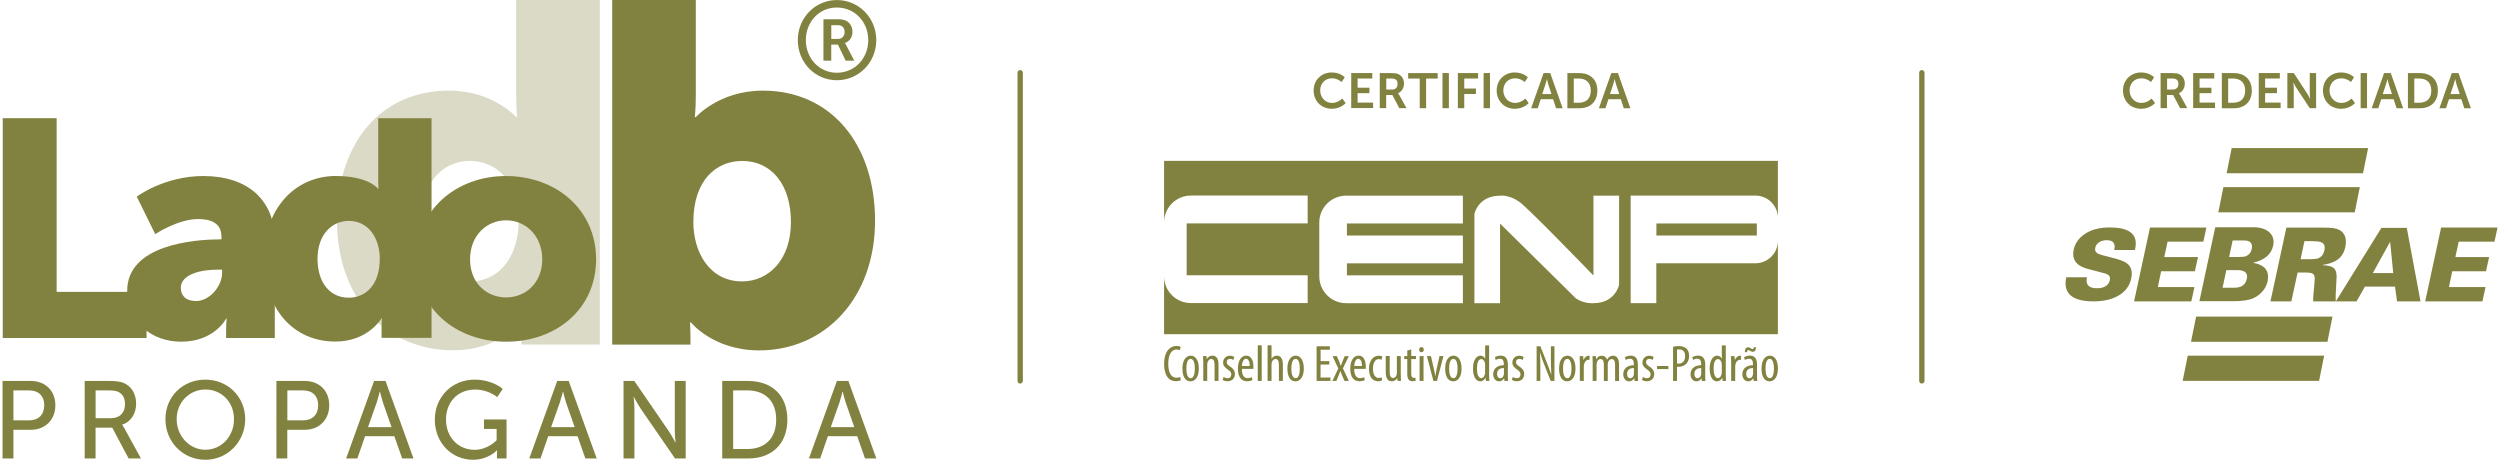
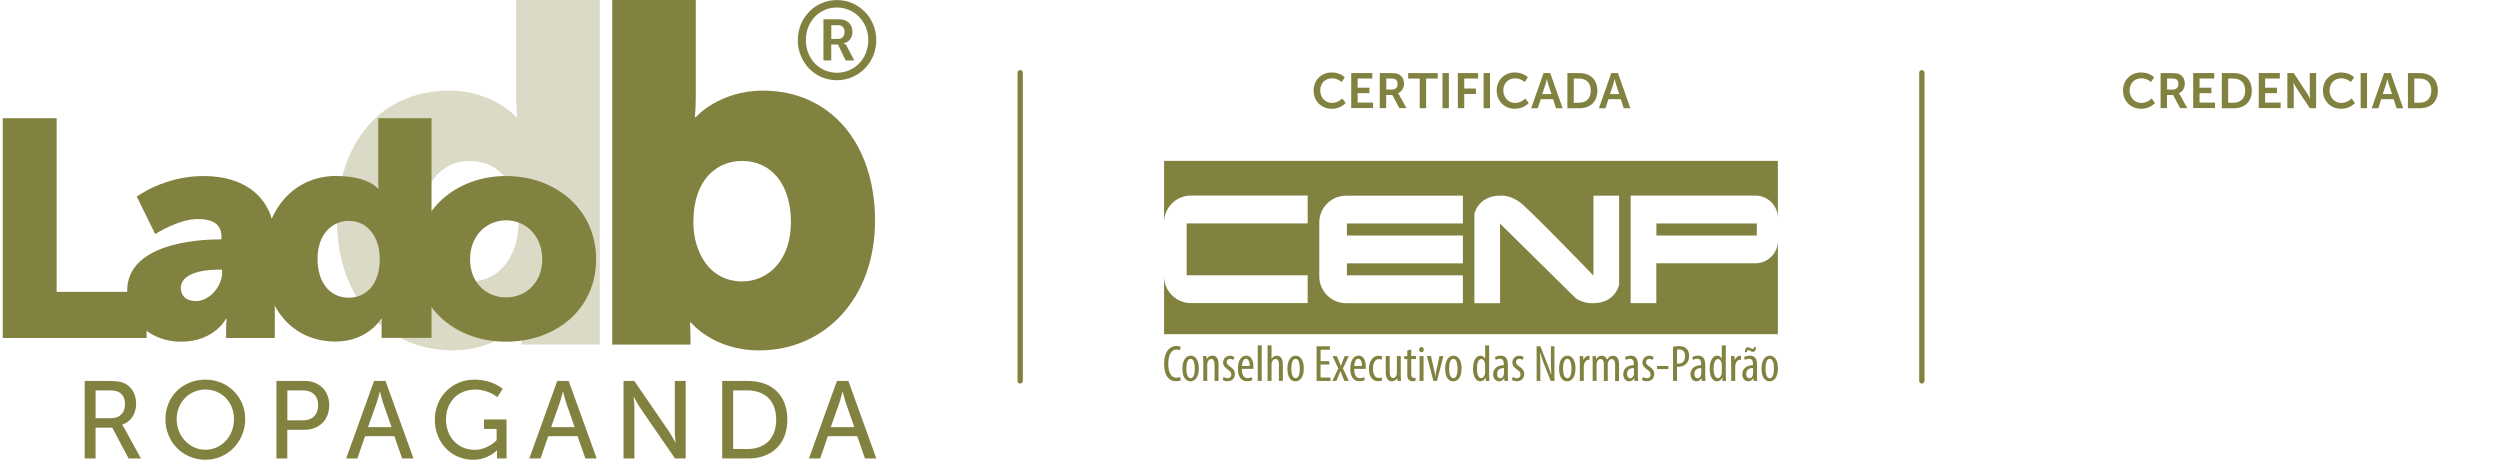
<svg xmlns="http://www.w3.org/2000/svg" id="Layer_1" viewBox="0 0 512 94.16">
  <defs>
    <style>
      .cls-1 {
        fill: none;
      }

      .cls-2, .cls-3 {
        fill: #828240;
      }

      .cls-4 {
        opacity: .3;
      }

      .cls-3 {
        fill-rule: evenodd;
      }

      .cls-5 {
        clip-path: url(#clippath);
      }
    </style>
    <clipPath id="clippath">
      <rect class="cls-1" y="0" width="512" height="94.16" />
    </clipPath>
  </defs>
  <g class="cls-5">
    <g>
      <g class="cls-4">
        <path class="cls-2" d="M122.84,70.56h-16.03v-1.68c0-1.58.1-2.86.1-2.86h-.2s-4.55,5.72-13.95,5.72c-13.55,0-23.74-10.46-23.74-26.54s9.1-26.64,22.95-26.64c9.01,0,13.75,5.43,13.75,5.43h.2s-.2-1.77-.2-4.34V0h17.12v70.55h0ZM106.21,45.49c0-8.78-4.85-12.53-9.99-12.53-5.93,0-9.99,4.93-9.99,12.53s4.65,12.14,9.99,12.14c6.73,0,9.99-6.02,9.99-12.14Z" />
      </g>
      <path class="cls-2" d="M.56,24.21h11.04v35.56h18.42v9.45H.56V24.21Z" />
      <path class="cls-2" d="M44.91,49.01h.44v-.56c0-2.71-2.08-3.59-4.79-3.59-4.1,0-8.77,3.09-8.77,3.09l-3.78-7.68s5.61-4.22,13.63-4.22c9.15,0,14.64,4.97,14.64,13.22v19.95h-9.97v-1.95c0-1.07.12-2.01.12-2.01h-.12s-2.4,4.72-9.21,4.72c-6.06,0-11.05-4.03-11.05-10.44,0-9.44,13.82-10.51,18.87-10.51M40.12,61.66c2.84,0,5.36-3.09,5.36-5.73v-.7h-1.01c-3.47,0-7.44,1.01-7.44,3.71,0,1.51.94,2.71,3.09,2.71" />
      <path class="cls-2" d="M68.89,36.05c6.57,0,8.52,2.58,8.52,2.58h.12s-.07-.63-.07-1.45v-12.97h10.92v44.99h-10.23v-2.14c0-1.01.07-1.83.07-1.83h-.12s-2.72,4.72-9.4,4.72c-8.83,0-14.64-6.92-14.64-16.99s6.19-16.93,14.83-16.93M71.41,60.97c3.28,0,6.37-2.39,6.37-7.99,0-3.9-2.08-7.74-6.37-7.74-3.41,0-6.38,2.77-6.38,7.74s2.59,7.99,6.38,7.99Z" />
      <path class="cls-2" d="M103.59,36.05c10.28,0,18.49,6.86,18.49,17.06s-8.21,16.87-18.42,16.87-18.42-6.74-18.42-16.87,8.21-17.06,18.37-17.06M103.66,60.91c3.97,0,7.39-2.96,7.39-7.8s-3.41-7.99-7.39-7.99-7.39,3.09-7.39,7.99,3.41,7.8,7.39,7.8Z" />
      <path class="cls-2" d="M125.38,0h17.12v19.64c0,2.56-.2,4.35-.2,4.35h.2s4.75-5.43,13.75-5.43c13.85,0,22.96,10.86,22.96,26.65s-10.19,26.55-23.75,26.55c-9.4,0-13.95-5.72-13.95-5.72h-.2s.1,1.28.1,2.86v1.68h-16.03V0h0ZM151.99,57.63c5.35,0,9.99-4.34,9.99-12.14s-4.06-12.53-9.99-12.53c-5.15,0-9.99,3.75-9.99,12.53,0,6.12,3.27,12.14,9.99,12.14Z" />
-       <path class="cls-2" d="M.52,78.02h5.82c2.9,0,5,1.96,5,4.97s-2.1,5.03-5,5.03h-3.59v5.87H.52v-15.87ZM5.97,86.09c1.92,0,3.09-1.19,3.09-3.1s-1.17-3.03-3.06-3.03h-3.25v6.13h3.22Z" />
      <path class="cls-2" d="M17.35,78.02h4.87c1.67,0,2.37.14,2.98.36,1.63.61,2.68,2.2,2.68,4.3s-1.13,3.73-2.86,4.3v.04s.18.2.47.72l3.38,6.16h-2.53l-3.36-6.32h-3.41v6.32h-2.23v-15.87h0ZM22.78,85.64c1.74,0,2.82-1.1,2.82-2.88,0-1.17-.45-2-1.26-2.45-.43-.22-.94-.36-2.19-.36h-2.57v5.69h3.2Z" />
      <path class="cls-2" d="M42.06,77.75c4.6,0,8.16,3.53,8.16,8.09s-3.56,8.32-8.16,8.32-8.18-3.64-8.18-8.32,3.59-8.09,8.18-8.09ZM42.06,92.11c3.25,0,5.86-2.7,5.86-6.27s-2.61-6.07-5.86-6.07-5.88,2.61-5.88,6.07,2.64,6.27,5.88,6.27Z" />
      <path class="cls-2" d="M56.61,78.02h5.82c2.91,0,5,1.96,5,4.97s-2.1,5.03-5,5.03h-3.59v5.87h-2.23v-15.87ZM62.07,86.09c1.92,0,3.09-1.19,3.09-3.1s-1.17-3.03-3.06-3.03h-3.25v6.13h3.22Z" />
      <path class="cls-2" d="M80.77,89.33h-6l-1.58,4.56h-2.3l5.72-15.87h2.35l5.72,15.87h-2.32l-1.6-4.56h0ZM77.78,80.2s-.36,1.44-.63,2.25l-1.78,5.03h4.82l-1.76-5.03c-.27-.81-.61-2.25-.61-2.25h-.04Z" />
      <path class="cls-2" d="M97.16,77.75c3.81,0,5.8,1.91,5.8,1.91l-1.13,1.67s-1.78-1.55-4.49-1.55c-3.74,0-6,2.72-6,6.11,0,3.69,2.53,6.23,5.86,6.23,2.75,0,4.51-1.98,4.51-1.98v-2.3h-2.59v-1.93h4.62v7.98h-1.96v-.99c0-.34.02-.67.02-.67h-.04s-1.74,1.93-4.89,1.93c-4.28,0-7.82-3.38-7.82-8.23,0-4.58,3.47-8.18,8.12-8.18Z" />
      <path class="cls-2" d="M118.28,89.33h-6l-1.58,4.56h-2.3l5.72-15.87h2.35l5.73,15.87h-2.32l-1.6-4.56ZM115.28,80.2s-.36,1.44-.63,2.25l-1.78,5.03h4.82l-1.76-5.03c-.27-.81-.61-2.25-.61-2.25h-.04Z" />
      <path class="cls-2" d="M127.7,78.02h2.21l7.08,10.32c.59.85,1.33,2.3,1.33,2.3h.04s-.16-1.42-.16-2.3v-10.32h2.23v15.87h-2.19l-7.1-10.3c-.59-.88-1.33-2.32-1.33-2.32h-.04s.16,1.41.16,2.32v10.3h-2.23v-15.87Z" />
      <path class="cls-2" d="M147.91,78.02h5.27c4.87,0,8.07,2.9,8.07,7.92s-3.2,7.96-8.07,7.96h-5.27v-15.87h0ZM153.03,91.96c3.59,0,5.93-2.11,5.93-6.03s-2.37-5.98-5.93-5.98h-2.88v12.01h2.88Z" />
      <path class="cls-2" d="M175.55,89.33h-6l-1.58,4.56h-2.3l5.73-15.87h2.35l5.72,15.87h-2.32l-1.6-4.56ZM172.55,80.2s-.36,1.44-.63,2.25l-1.78,5.03h4.82l-1.76-5.03c-.27-.81-.61-2.25-.61-2.25h-.04Z" />
-       <path class="cls-2" d="M171.39.01c4.49,0,8.07,3.64,8.07,8.21s-3.59,8.21-8.07,8.21-8-3.64-8-8.21S166.95.01,171.39.01ZM171.39,14.9c3.63,0,6.43-2.92,6.43-6.68s-2.8-6.68-6.43-6.68-6.35,2.93-6.35,6.68,2.77,6.68,6.35,6.68ZM168.64,3.95h3.27c1.6,0,2.68,1.01,2.68,2.59,0,1.3-.86,2.07-1.55,2.25v.04s.09.09.29.47l1.62,3.12h-1.76l-1.58-3.28h-1.37v3.28h-1.6V3.95ZM171.6,7.97c.84,0,1.37-.54,1.37-1.44s-.54-1.37-1.37-1.37h-1.35v2.81h1.35Z" />
+       <path class="cls-2" d="M171.39.01c4.49,0,8.07,3.64,8.07,8.21s-3.59,8.21-8.07,8.21-8-3.64-8-8.21S166.95.01,171.39.01ZM171.39,14.9c3.63,0,6.43-2.92,6.43-6.68s-2.8-6.68-6.43-6.68-6.35,2.93-6.35,6.68,2.77,6.68,6.35,6.68ZM168.64,3.95h3.27c1.6,0,2.68,1.01,2.68,2.59,0,1.3-.86,2.07-1.55,2.25s.09.09.29.47l1.62,3.12h-1.76l-1.58-3.28h-1.37v3.28h-1.6V3.95ZM171.6,7.97c.84,0,1.37-.54,1.37-1.44s-.54-1.37-1.37-1.37h-1.35v2.81h1.35Z" />
      <path class="cls-3" d="M238.4,68.45h125.71v-19.11c0,2.52-2.07,4.58-4.6,4.58h-20.3v8.16h-5.25v-22.02h25.55c2.53,0,4.6,2.06,4.6,4.58v-11.69h-125.71v12.58c0-3.01,2.47-5.48,5.49-5.48h23.92v5.7h-24.78v10.62h24.78v5.7h-23.92c-3.02,0-5.49-2.46-5.49-5.48v11.85h0ZM275.68,40.07h23.92v5.7h-23.75v2.46h23.75v5.7h-23.75v2.46h23.75v5.7h-23.92c-3.02,0-5.49-2.46-5.49-5.48v-11.06c0-3.01,2.47-5.48,5.49-5.48ZM359.8,45.77v2.46h-20.57v-2.46h20.57ZM326.34,56.42v-16.35h5.25v18.25s-.74,3.77-5.26,3.77c0,0-1.88.18-3.59-.98l-15.53-15.32v16.3h-5.25v-18.25s.7-3.77,5.32-3.77c0,0,1.84-.22,3.94,1.31,1.77,1.3,11.95,11.78,15.11,15.04Z" />
      <path class="cls-3" d="M241.68,77.2c-.17.09-.44.16-.75.16-.86,0-1.67-.72-1.67-2.88s.88-2.9,1.65-2.9c.37,0,.55.07.72.14l.18-.69c-.15-.09-.46-.18-.89-.18-1.12,0-2.51.9-2.51,3.69,0,2.41.99,3.53,2.39,3.53.44,0,.79-.07,1.02-.19l-.12-.69h-.02ZM243.87,72.84c-.88,0-1.71.78-1.71,2.64s.74,2.62,1.66,2.62c.78,0,1.7-.67,1.7-2.63,0-1.78-.74-2.63-1.65-2.63h0ZM243.84,73.49c.72,0,.86,1.2.86,1.98s-.14,1.99-.84,1.99c-.74,0-.89-1.14-.89-1.99,0-.78.14-1.98.87-1.98ZM246.43,78.02h.81v-3.21c0-.17,0-.33.03-.46.11-.55.44-.83.77-.83.59,0,.7.61.7,1.21v3.29h.81v-3.43c0-1.23-.53-1.76-1.23-1.76-.54,0-.95.28-1.17.7h-.02l-.04-.61h-.71c0,.41.05.72.05,1.32v3.78ZM250.36,77.78c.23.18.63.3,1.02.3.83,0,1.53-.49,1.53-1.51,0-.7-.46-1.17-1.05-1.55-.51-.35-.63-.54-.63-.88,0-.33.22-.64.67-.64.26,0,.49.09.68.22l.22-.61c-.21-.12-.51-.26-.91-.26-.79,0-1.4.59-1.4,1.41,0,.59.36,1.02,1.02,1.46.52.35.66.61.66,1,0,.46-.28.74-.75.74-.33,0-.65-.14-.82-.26l-.2.61h-.02ZM256.7,75.54c0-.12,0-.26,0-.46,0-1.16-.41-2.25-1.46-2.25s-1.72,1.03-1.72,2.69c0,1.56.63,2.56,1.86,2.56.4,0,.84-.09,1.12-.24l-.12-.6c-.2.12-.49.2-.84.2-.59,0-1.21-.33-1.21-1.9h2.37ZM254.34,74.95c.03-.7.31-1.48.84-1.48.39,0,.78.46.76,1.48h-1.6ZM257.59,78.02h.81v-7.29h-.81v7.29ZM259.6,78.02h.81v-3.3c0-.12.01-.28.03-.39.12-.54.41-.81.79-.81.55,0,.69.59.69,1.21v3.29h.81v-3.38c0-1.28-.55-1.8-1.19-1.8-.3,0-.49.07-.69.19-.16.11-.32.26-.42.44h-.02v-2.74h-.81v7.29h0ZM265.37,72.84c-.88,0-1.71.78-1.71,2.64s.74,2.62,1.66,2.62c.78,0,1.7-.67,1.7-2.63,0-1.78-.74-2.63-1.65-2.63h0ZM265.34,73.49c.72,0,.86,1.2.86,1.98s-.14,1.99-.84,1.99c-.74,0-.89-1.14-.89-1.99,0-.78.14-1.98.87-1.98ZM272.25,73.96h-1.79v-2.34h1.9v-.7h-2.72v7.1h2.84v-.7h-2.03v-2.67h1.79v-.69ZM272.9,72.92l1.18,2.54-1.21,2.56h.82l.47-1.14c.12-.3.23-.56.34-.88h.02c.12.33.23.6.34.88l.49,1.14h.89l-1.21-2.58,1.21-2.51h-.84l-.46,1.09c-.11.28-.22.57-.33.9h-.02c-.12-.3-.21-.6-.34-.9l-.47-1.09h-.88ZM279.71,75.54c0-.12,0-.26,0-.46,0-1.16-.41-2.25-1.46-2.25s-1.72,1.03-1.72,2.69c0,1.56.63,2.56,1.86,2.56.4,0,.84-.09,1.12-.24l-.12-.6c-.2.12-.49.2-.84.2-.59,0-1.2-.33-1.21-1.9h2.38ZM277.34,74.95c.03-.7.3-1.48.83-1.48.39,0,.78.46.76,1.48h-1.6ZM282.98,77.27c-.19.09-.37.14-.59.14-.75,0-1.21-.72-1.21-1.9,0-1,.37-1.97,1.18-1.97.26,0,.47.09.58.14l.16-.67c-.15-.09-.44-.16-.72-.16-1.28,0-2.02,1.19-2.02,2.65,0,1.69.75,2.58,1.87,2.58.36,0,.67-.09.84-.19l-.11-.62h0ZM286.89,72.92h-.81v3.36c0,.17,0,.33-.05.46-.04.23-.25.67-.73.67-.56,0-.69-.59-.69-1.39v-3.11h-.81v3.22c0,1.26.35,1.96,1.25,1.96.55,0,.94-.37,1.1-.62h.02l.05.54h.7c0-.38-.04-.82-.04-1.39v-3.71h0ZM288.21,71.8v1.12h-.62v.62h.62v2.95c0,.7.1,1.05.3,1.28.2.22.49.3.81.3.26,0,.46-.03.6-.09l-.03-.62c-.09.02-.2.03-.33.03-.3,0-.54-.18-.54-.84v-3.02h.98v-.62h-.98v-1.35l-.81.23h0ZM291.54,78.02v-5.1h-.81v5.1h.81ZM291.11,71.08c-.26,0-.47.21-.47.53s.2.53.46.53c.31,0,.51-.21.49-.53,0-.32-.19-.53-.49-.53ZM292.23,72.92l1.33,5.1h.73l1.33-5.1h-.81l-.63,2.86c-.07.39-.16.82-.21,1.25h-.03c-.06-.44-.15-.9-.23-1.25l-.65-2.86h-.84,0ZM297.68,72.84c-.88,0-1.71.78-1.71,2.64s.74,2.62,1.66,2.62c.78,0,1.7-.67,1.7-2.63,0-1.78-.74-2.63-1.65-2.63h0ZM297.65,73.49c.72,0,.86,1.2.86,1.98s-.14,1.99-.84,1.99c-.74,0-.89-1.14-.89-1.99,0-.78.14-1.98.87-1.98ZM304.16,70.73v2.72h-.02c-.2-.43-.56-.61-.93-.61-.79,0-1.54.84-1.54,2.65,0,1.67.62,2.61,1.49,2.61.54,0,.9-.35,1.07-.72h.03l.05.64h.7c0-.3-.04-.88-.04-1.22v-6.06h-.81,0ZM304.16,76.22c0,.12,0,.24-.03.34-.18.74-.53.88-.78.88-.59,0-.87-.86-.87-1.94s.23-1.96.91-1.96c.39,0,.7.46.76.99,0,.12,0,.23,0,.33v1.36h0ZM308.86,78.02c-.05-.33-.05-.77-.05-1.16v-2.2c0-1.14-.44-1.83-1.47-1.83-.51,0-.98.18-1.19.34l.18.56c.24-.16.53-.26.84-.26.65,0,.81.47.81,1.16v.16c-1.15,0-2.18.58-2.18,1.85,0,.88.53,1.46,1.21,1.46.44,0,.79-.23,1.02-.62h.03l.05.54h.74ZM308.01,76.42c0,.09,0,.19-.02.28-.09.51-.4.77-.76.77-.28,0-.62-.24-.62-.91,0-1.11.98-1.18,1.4-1.18v1.04h0ZM309.61,77.78c.23.18.63.3,1.02.3.84,0,1.53-.49,1.53-1.51,0-.7-.46-1.17-1.05-1.55-.51-.35-.63-.54-.63-.88,0-.33.22-.64.67-.64.26,0,.49.09.68.22l.22-.61c-.21-.12-.52-.26-.92-.26-.79,0-1.4.59-1.4,1.41,0,.59.36,1.02,1.02,1.46.52.35.65.61.65,1,0,.46-.28.74-.75.74-.33,0-.65-.14-.82-.26l-.2.61h-.02ZM315.46,78.02v-2.46c0-1.51-.02-2.42-.09-3.37h.02c.26.88.56,1.69.84,2.41l1.35,3.41h.77v-7.1h-.73v2.54c0,1.23.03,2.15.09,3.27h-.02c-.24-.77-.61-1.72-.91-2.48l-1.31-3.32h-.77v7.1h.74ZM321.01,72.84c-.88,0-1.71.78-1.71,2.64s.74,2.62,1.66,2.62c.78,0,1.7-.67,1.7-2.63,0-1.78-.74-2.63-1.65-2.63h0ZM320.98,73.49c.72,0,.86,1.2.86,1.98s-.14,1.99-.84,1.99c-.74,0-.89-1.14-.89-1.99,0-.78.14-1.98.87-1.98ZM323.55,78.02h.81v-2.82c0-.17,0-.33.03-.46.09-.59.46-1.06.98-1.06.07,0,.12,0,.17,0v-.83c-.05,0-.11,0-.17,0-.47,0-.91.4-1.07.88h-.02l-.04-.8h-.73c0,.38.04.88.04,1.32v3.78ZM326.18,78.02h.8v-3.23c0-.16,0-.3.03-.44.1-.54.44-.82.76-.82.6,0,.7.59.7,1.16v3.34h.8v-3.27c0-.17,0-.33.03-.46.12-.47.41-.76.75-.76.62,0,.72.64.72,1.3v3.19h.81v-3.38c0-1.3-.54-1.8-1.23-1.8-.26,0-.51.07-.7.2-.19.12-.37.33-.51.58h-.02c-.19-.55-.59-.78-1.07-.78-.54,0-.93.3-1.15.72h-.02l-.04-.63h-.7c0,.41.04.72.04,1.32v3.78h0ZM335.49,78.02c-.05-.33-.05-.77-.05-1.16v-2.2c0-1.14-.44-1.83-1.47-1.83-.51,0-.98.18-1.19.34l.18.56c.24-.16.53-.26.84-.26.65,0,.81.47.81,1.16v.16c-1.15,0-2.17.58-2.17,1.85,0,.88.53,1.46,1.21,1.46.44,0,.79-.23,1.02-.62h.03l.05.54h.74,0ZM334.64,76.42c0,.09,0,.19-.02.28-.1.51-.4.77-.76.77-.28,0-.63-.24-.63-.91,0-1.11.98-1.18,1.4-1.18v1.04h0ZM336.24,77.78c.22.18.63.3,1.02.3.84,0,1.53-.49,1.53-1.51,0-.7-.46-1.17-1.05-1.55-.51-.35-.63-.54-.63-.88,0-.33.23-.64.67-.64.26,0,.49.09.67.22l.23-.61c-.21-.12-.52-.26-.91-.26-.79,0-1.4.59-1.4,1.41,0,.59.36,1.02,1.02,1.46.52.35.65.61.65,1,0,.46-.28.74-.75.74-.33,0-.65-.14-.82-.26l-.2.61h-.02ZM339.37,74.95v.63h2.31v-.63h-2.31ZM342.64,78.02h.81v-2.9c.12,0,.23,0,.36,0,.63,0,1.29-.26,1.68-.79.27-.35.44-.8.44-1.46,0-.61-.18-1.13-.53-1.46-.37-.37-.92-.53-1.58-.53-.46,0-.86.05-1.18.14v6.99h0ZM343.45,71.61c.11-.03.26-.05.46-.05.9,0,1.2.65,1.2,1.38,0,1-.54,1.53-1.34,1.53-.14,0-.22-.01-.32-.03v-2.82ZM349.28,78.02c-.05-.33-.05-.77-.05-1.16v-2.2c0-1.14-.44-1.83-1.47-1.83-.51,0-.98.18-1.19.34l.18.56c.24-.16.53-.26.84-.26.65,0,.81.47.81,1.16v.16c-1.15,0-2.18.58-2.18,1.85,0,.88.53,1.46,1.21,1.46.44,0,.79-.23,1.02-.62h.03l.05.54h.74ZM348.42,76.42c0,.09,0,.19-.02.28-.09.51-.4.77-.76.77-.28,0-.63-.24-.63-.91,0-1.11.98-1.18,1.4-1.18v1.04h0ZM352.63,70.73v2.72h-.02c-.2-.43-.56-.61-.93-.61-.79,0-1.54.84-1.54,2.65,0,1.67.62,2.61,1.49,2.61.54,0,.9-.35,1.07-.72h.03l.05.64h.7c0-.3-.04-.88-.04-1.22v-6.06h-.81,0ZM352.63,76.22c0,.12,0,.24-.03.34-.18.74-.53.88-.78.88-.59,0-.87-.86-.87-1.94s.23-1.96.91-1.96c.39,0,.7.46.76.99,0,.12,0,.23,0,.33v1.36h0ZM354.56,78.02h.81v-2.82c0-.17,0-.33.03-.46.09-.59.46-1.06.98-1.06.06,0,.12,0,.17,0v-.83c-.05,0-.11,0-.17,0-.47,0-.91.4-1.08.88h-.02l-.05-.8h-.73c0,.38.04.88.04,1.32v3.78ZM359.89,78.02c-.05-.33-.05-.77-.05-1.16v-2.2c0-1.14-.44-1.83-1.47-1.83-.51,0-.98.18-1.19.34l.18.56c.24-.16.53-.26.84-.26.65,0,.81.47.81,1.16v.16c-1.15,0-2.18.58-2.18,1.85,0,.88.53,1.46,1.21,1.46.44,0,.79-.23,1.02-.62h.03l.05.54h.74ZM359.03,76.42c0,.09,0,.19-.02.28-.09.51-.4.77-.76.77-.28,0-.62-.24-.62-.91,0-1.11.98-1.18,1.4-1.18v1.04h0ZM357.79,72.11c.02-.28.09-.42.25-.42.14,0,.25.09.4.18.14.09.33.18.52.18.46,0,.67-.37.67-.95h-.44c-.02.3-.12.38-.26.38s-.27-.09-.42-.18c-.15-.09-.31-.18-.52-.18-.44,0-.65.43-.65.99h.45ZM362.47,72.84c-.88,0-1.71.78-1.71,2.64s.74,2.62,1.66,2.62c.78,0,1.7-.67,1.7-2.63,0-1.78-.74-2.63-1.65-2.63h0ZM362.44,73.49c.72,0,.86,1.2.86,1.98s-.14,1.99-.83,1.99c-.74,0-.89-1.14-.89-1.99,0-.78.14-1.98.86-1.98Z" />
-       <path class="cls-3" d="M471.95,49.38l-.79,3.71h1.6c.91,0,1.5-.04,1.79-.12.81-.24,1.31-.81,1.49-1.72.04-.2.06-.37.06-.52,0-.59-.28-.98-.85-1.17-.34-.11-.91-.17-1.71-.17h-1.6ZM485.95,55.92h4.18l-.62-6.32h-.06l-3.49,6.32ZM455.95,55.32l-.77,3.61h2.37c1.47,0,2.32-.59,2.58-1.77.05-.18.07-.35.07-.51,0-.88-.67-1.33-2-1.33h-2.24ZM457.25,49.25l-.73,3.38h2c.76,0,1.26-.07,1.53-.19.6-.3.97-.79,1.11-1.48.13-.59.03-1.04-.3-1.35-.26-.24-.69-.36-1.3-.36h-2.32ZM450.43,61.72l3.25-15.17h8.33c.27.02.49.05.68.08.98.18,1.73.55,2.24,1.09.46.51.7,1.12.7,1.83,0,.25-.03.51-.09.78-.38,1.76-1.73,2.91-4.03,3.46l-.02.04c2,.36,3.01,1.31,3.01,2.82,0,.96-.27,1.83-.81,2.61-.54.78-1.27,1.38-2.17,1.8-.9.42-2.33.63-4.29.63h-6.8ZM423.2,56.79h4.22c-.06.27-.09.49-.09.66,0,1.06.71,1.58,2.14,1.58s2.37-.55,2.62-1.64c.03-.13.04-.26.04-.38,0-.49-.35-.83-1.05-1.02l-3.51-.92c-1.99-.52-2.98-1.53-2.98-3.03,0-.3.04-.61.1-.94.29-1.28,1.03-2.33,2.21-3.14,1.33-.92,3.06-1.38,5.18-1.38,3.56,0,5.33,1.09,5.33,3.29,0,.36-.06.8-.17,1.33h-4.26c.07-.27.1-.49.1-.68,0-.88-.55-1.33-1.63-1.33-.6,0-1.12.14-1.55.43-.44.29-.69.65-.78,1.09-.03.12-.04.23-.04.34,0,.55.41.93,1.24,1.14l2.66.7c1.16.3,1.98.62,2.43.92.78.51,1.18,1.25,1.18,2.2,0,.32-.04.67-.12,1.04-.33,1.55-1.24,2.73-2.71,3.55-1.34.75-3.01,1.12-5.02,1.12-2.59,0-4.3-.57-5.13-1.72-.39-.54-.59-1.19-.59-1.96,0-.32.05-.73.15-1.25M437.06,61.72l3.26-15.12h11.55l-.62,2.9h-7.33l-.68,3.15h6.91l-.64,2.9h-6.91l-.68,3.24h7.5l-.64,2.94h-11.72ZM496.68,61.72l3.26-15.12h11.55l-.62,2.9h-7.33l-.68,3.15h6.91l-.64,2.9h-6.91l-.68,3.24h7.5l-.64,2.94h-11.72ZM456.01,35.48h27.94l1.04-5.16h-27.94l-1.04,5.16ZM454.31,43.49h27.94l1.04-5.16h-27.94l-1.04,5.16ZM448.72,70h27.94l1.04-5.16h-27.94l-1.04,5.16ZM447.01,78h27.94l1.04-5.16h-27.94l-1.04,5.16ZM478.38,61.72l9.33-15.05h5.2l2.81,15.05h-4.81l-.41-3.02h-6.16l-1.71,3.02h-8.89c-.03-.56.05-1.69.23-3.41.06-.6.09-1.01.09-1.24,0-.46-.12-.79-.35-.97-.23-.19-.69-.28-1.37-.28h-1.79l-1.28,5.91h-4.28l3.26-15.12h7.12c1.22,0,2.03.03,2.43.09.97.14,1.66.48,2.07,1.01.38.48.57,1.07.57,1.78,0,.36-.04.75-.13,1.15-.28,1.3-.96,2.24-2.02,2.81-.7.38-1.53.64-2.51.78l-.02.09c1.11.03,1.86.25,2.26.65.34.33.52.9.52,1.69,0,.27-.02.72-.07,1.36-.13,1.87-.16,3.11-.09,3.73" />
      <path class="cls-2" d="M272.74,14.84c1.76,0,2.66.99,2.66.99l-.63.97s-.82-.76-1.97-.76c-1.52,0-2.42,1.14-2.42,2.47s.92,2.57,2.43,2.57c1.25,0,2.09-.91,2.09-.91l.69.94s-1,1.17-2.83,1.17c-2.21,0-3.73-1.63-3.73-3.75s1.58-3.69,3.71-3.69h0Z" />
      <path class="cls-2" d="M276.73,14.96h4.32v1.12h-3.01v1.88h2.42v1.12h-2.42v1.93h3.17v1.12h-4.48v-7.2h0Z" />
      <path class="cls-2" d="M282.59,14.97h2.32c.78,0,1.14.06,1.45.2.72.33,1.18,1.01,1.18,1.96,0,.86-.46,1.66-1.22,1.96v.02s.1.1.25.35l1.48,2.69h-1.47l-1.43-2.69h-1.26v2.69h-1.31v-7.2h.02ZM285.08,18.34c.71,0,1.14-.41,1.14-1.14s-.3-1.12-1.32-1.12h-.99v2.25h1.18Z" />
      <path class="cls-2" d="M290.76,16.09h-2.37v-1.12h6.05v1.12h-2.37v6.07h-1.31v-6.07Z" />
      <path class="cls-2" d="M295.42,14.96h1.31v7.2h-1.31v-7.2Z" />
      <path class="cls-2" d="M298.56,14.97h4.15v1.12h-2.83v2.04h2.39v1.12h-2.39v2.91h-1.31v-7.2h0Z" />
      <path class="cls-2" d="M303.84,14.96h1.31v7.2h-1.31v-7.2Z" />
      <path class="cls-2" d="M310.23,14.84c1.76,0,2.67.99,2.67.99l-.63.97s-.82-.76-1.97-.76c-1.52,0-2.42,1.14-2.42,2.47s.92,2.57,2.42,2.57c1.25,0,2.09-.91,2.09-.91l.69.94s-.99,1.17-2.83,1.17c-2.21,0-3.73-1.63-3.73-3.75s1.58-3.69,3.71-3.69h0Z" />
      <path class="cls-2" d="M318.07,20.32h-2.53l-.61,1.85h-1.35l2.54-7.2h1.37l2.54,7.2h-1.35l-.61-1.85h0ZM316.8,16.21s-.16.71-.31,1.12l-.64,1.93h1.89l-.64-1.93c-.13-.41-.28-1.12-.28-1.12h-.02Z" />
      <path class="cls-2" d="M321,14.97h2.46c2.22,0,3.68,1.32,3.68,3.59s-1.45,3.61-3.68,3.61h-2.46v-7.2h0ZM323.39,21.03c1.47,0,2.4-.86,2.4-2.48s-.96-2.46-2.4-2.46h-1.08v4.95h1.08Z" />
      <path class="cls-2" d="M331.94,20.32h-2.53l-.61,1.85h-1.35l2.54-7.2h1.37l2.54,7.2h-1.35l-.61-1.85h0ZM330.67,16.21s-.16.71-.3,1.12l-.64,1.93h1.89l-.64-1.93c-.13-.41-.28-1.12-.28-1.12h-.02Z" />
      <path class="cls-2" d="M208.93,78.56c-.3,0-.54-.25-.54-.54V14.89c0-.3.25-.54.54-.54s.55.25.55.54v63.12c0,.3-.25.54-.55.54Z" />
      <path class="cls-2" d="M393.59,78.56c-.3,0-.54-.25-.54-.54V14.89c0-.3.25-.54.54-.54s.55.25.55.54v63.12c0,.3-.25.54-.55.54Z" />
      <path class="cls-2" d="M438.5,14.84c1.76,0,2.66.99,2.66.99l-.63.97s-.82-.76-1.97-.76c-1.52,0-2.42,1.14-2.42,2.47s.92,2.57,2.43,2.57c1.25,0,2.09-.91,2.09-.91l.69.94s-1,1.17-2.83,1.17c-2.21,0-3.73-1.63-3.73-3.75s1.58-3.69,3.71-3.69h0Z" />
      <path class="cls-2" d="M442.5,14.97h2.32c.78,0,1.14.06,1.45.2.72.33,1.18,1.01,1.18,1.96,0,.86-.46,1.67-1.22,1.96v.02s.1.1.25.35l1.48,2.69h-1.47l-1.43-2.69h-1.26v2.69h-1.31v-7.2h0ZM444.99,18.34c.7,0,1.14-.41,1.14-1.14s-.3-1.12-1.32-1.12h-.99v2.25h1.18Z" />
      <path class="cls-2" d="M449.16,14.96h4.32v1.12h-3.01v1.88h2.43v1.12h-2.43v1.93h3.17v1.12h-4.48v-7.2h0Z" />
      <path class="cls-2" d="M455.03,14.97h2.46c2.22,0,3.68,1.32,3.68,3.59s-1.45,3.61-3.68,3.61h-2.46v-7.2h0ZM457.41,21.03c1.47,0,2.4-.86,2.4-2.48s-.96-2.46-2.4-2.46h-1.08v4.95h1.08Z" />
      <path class="cls-2" d="M462.59,14.96h4.32v1.12h-3.01v1.88h2.42v1.12h-2.42v1.93h3.17v1.12h-4.48v-7.2h0Z" />
      <path class="cls-2" d="M468.45,14.96h1.31l2.73,4.16c.28.41.6,1.12.6,1.12h.02s-.07-.69-.07-1.12v-4.16h1.3v7.2h-1.3l-2.73-4.14c-.28-.41-.6-1.12-.6-1.12h-.02s.07.69.07,1.12v4.14h-1.31v-7.2Z" />
      <path class="cls-2" d="M479.45,14.84c1.76,0,2.66.99,2.66.99l-.63.97s-.82-.76-1.97-.76c-1.52,0-2.42,1.14-2.42,2.47s.92,2.57,2.43,2.57c1.25,0,2.09-.91,2.09-.91l.69.94s-1,1.17-2.83,1.17c-2.21,0-3.73-1.63-3.73-3.75s1.58-3.69,3.71-3.69h0Z" />
      <path class="cls-2" d="M483.46,14.96h1.31v7.2h-1.31v-7.2Z" />
      <path class="cls-2" d="M490.21,20.32h-2.53l-.61,1.85h-1.35l2.54-7.2h1.37l2.54,7.2h-1.35l-.61-1.85h0ZM488.94,16.21s-.16.71-.31,1.12l-.64,1.93h1.89l-.64-1.93c-.13-.41-.28-1.12-.28-1.12h-.02Z" />
      <path class="cls-2" d="M493.14,14.97h2.46c2.23,0,3.68,1.32,3.68,3.59s-1.45,3.61-3.68,3.61h-2.46v-7.2h0ZM495.53,21.03c1.46,0,2.4-.86,2.4-2.48s-.96-2.46-2.4-2.46h-1.08v4.95h1.08Z" />
-       <path class="cls-2" d="M504.08,20.32h-2.53l-.61,1.85h-1.35l2.54-7.2h1.37l2.54,7.2h-1.35l-.61-1.85h0ZM502.8,16.21s-.16.71-.3,1.12l-.64,1.93h1.89l-.64-1.93c-.13-.41-.28-1.12-.28-1.12h-.02Z" />
    </g>
  </g>
</svg>